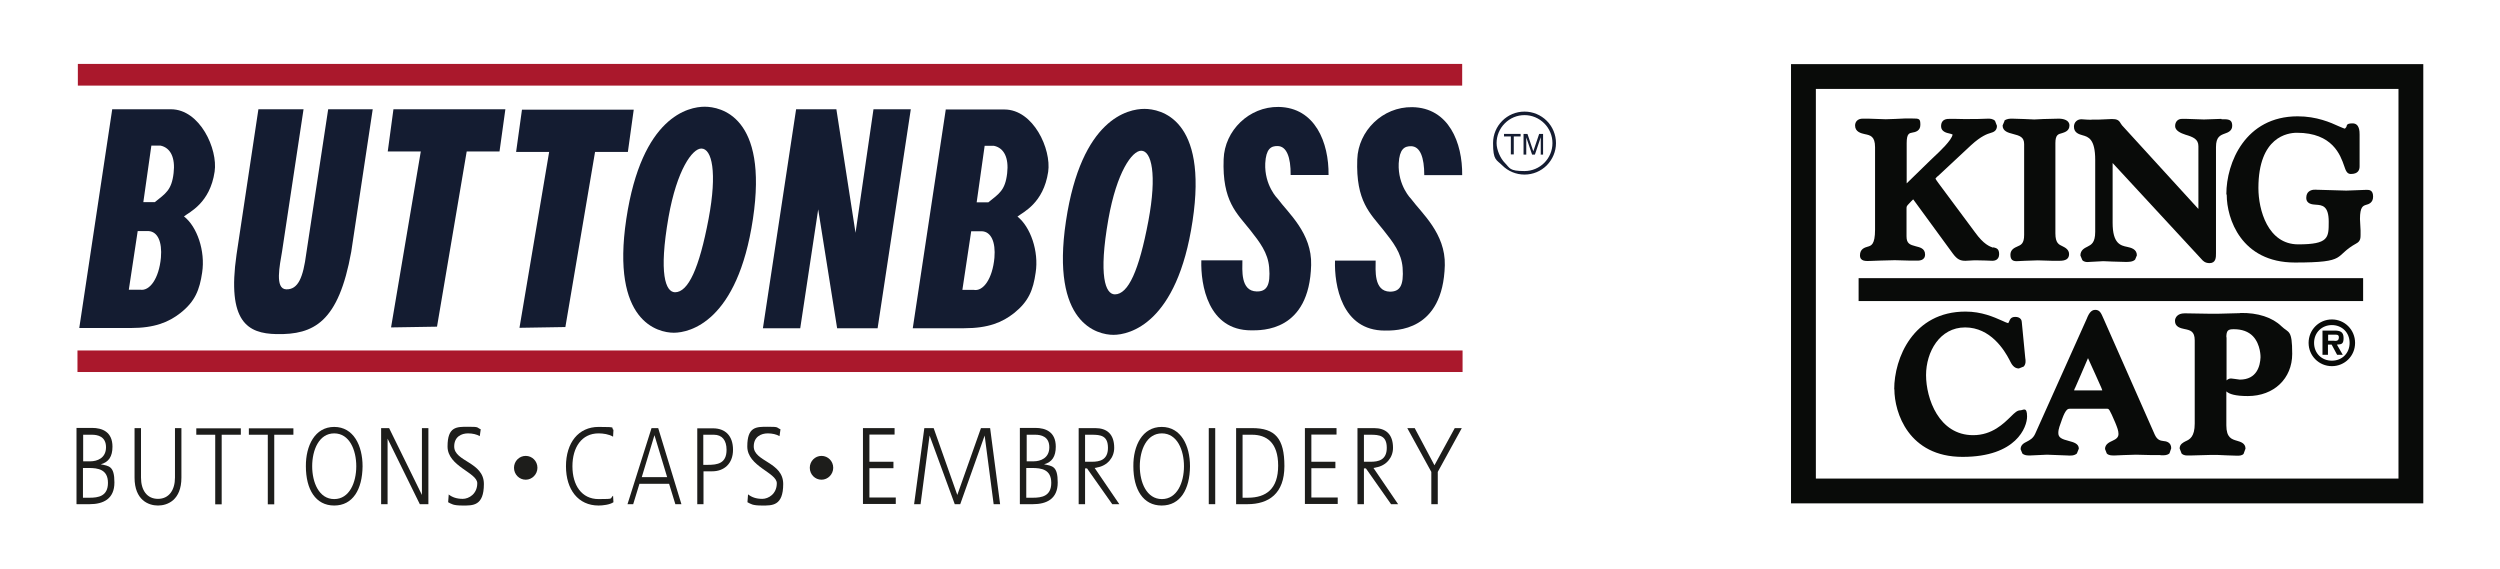
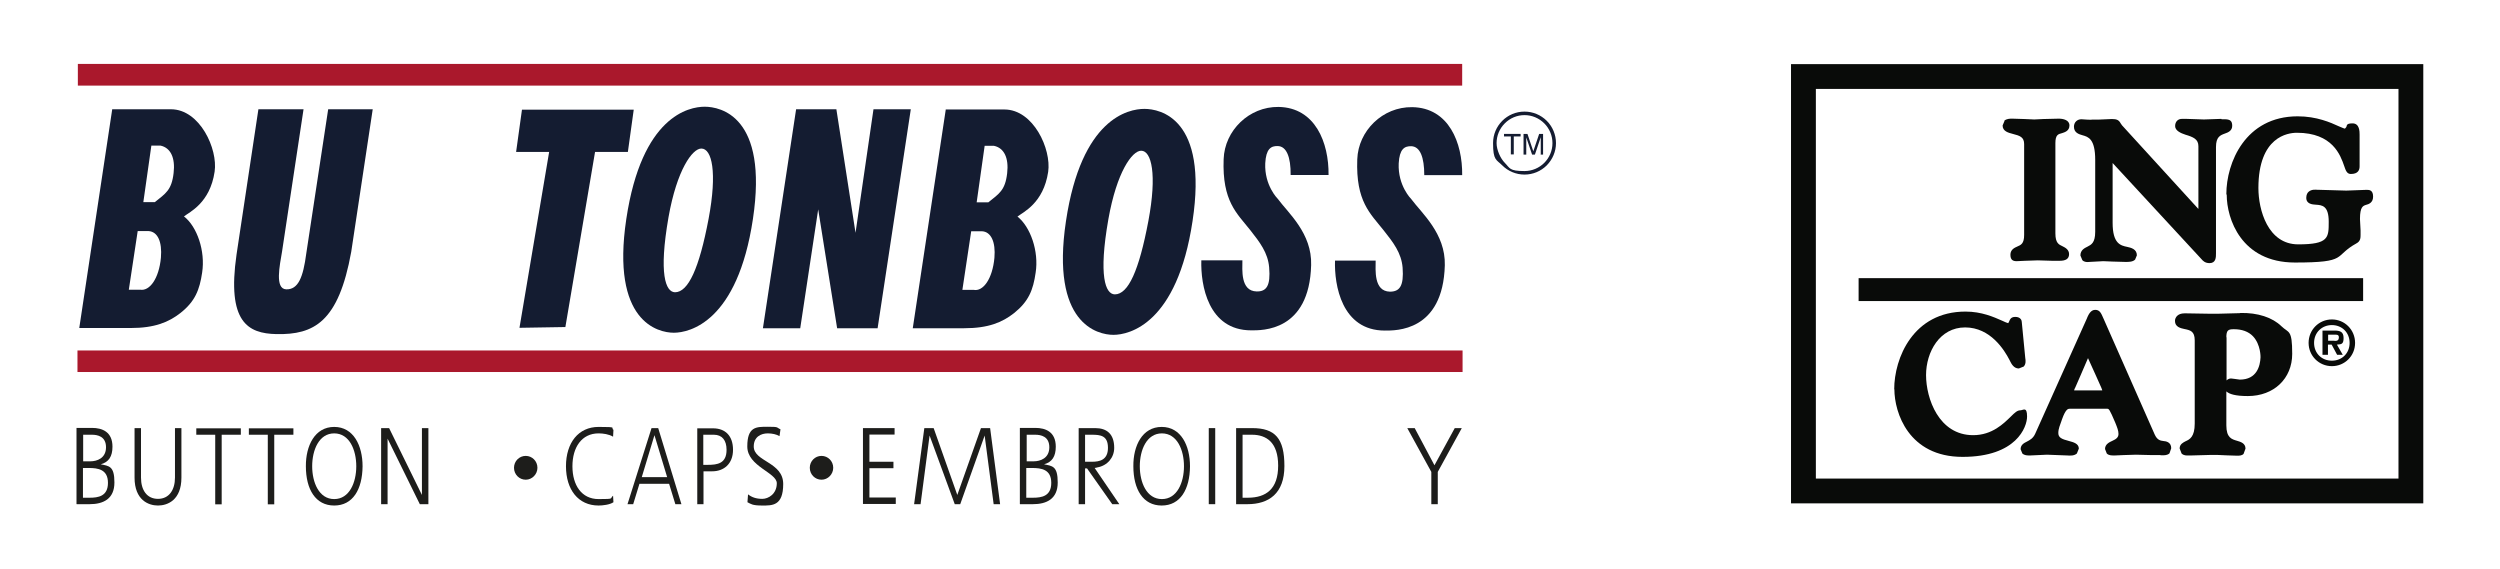
<svg xmlns="http://www.w3.org/2000/svg" width="180" height="41" viewBox="0 0 178 41" version="1.1">
  <g id="surface1">
    <path style=" stroke:none;fill-rule:nonzero;fill:rgb(7.843%,10.98%,19.216%);fill-opacity:1;" d="M 9.32 14.555 L 10.148 14.555 C 10.91 13.934 11.359 13.707 11.5 12.457 C 11.629 11.371 11.289 10.641 10.559 10.484 L 9.898 10.484 Z M 8.277 20.859 L 9.094 20.859 C 9.77 20.973 10.445 20.07 10.586 18.551 C 10.684 17.398 10.348 16.68 9.699 16.637 L 8.914 16.637 L 8.277 20.844 Z M 7.07 7.867 L 11.305 7.867 C 13.398 7.867 14.695 10.738 14.453 12.359 C 14.117 14.625 12.652 15.258 12.246 15.582 C 13.188 16.312 13.793 18.07 13.555 19.621 C 13.371 20.871 13.047 21.703 11.992 22.535 C 11.148 23.195 10.148 23.617 8.406 23.617 L 4.707 23.617 L 7.082 7.855 Z M 7.07 7.867 " />
    <path style=" stroke:none;fill-rule:nonzero;fill:rgb(7.843%,10.98%,19.216%);fill-opacity:1;" d="M 24.289 18.129 C 23.375 23.195 21.602 24.109 18.898 24.055 C 16.848 24.012 15.328 23.195 16.031 18.324 L 17.605 7.867 L 20.855 7.867 L 19.309 18.102 C 19.141 19.113 18.773 20.801 19.605 20.832 C 20.477 20.859 20.828 19.957 21.051 18.254 L 22.629 7.867 L 25.836 7.867 Z M 24.289 18.129 " />
-     <path style=" stroke:none;fill-rule:nonzero;fill:rgb(7.843%,10.98%,19.216%);fill-opacity:1;" d="M 30.465 23.52 L 27.156 23.574 L 29.297 10.906 L 26.918 10.906 L 27.328 7.867 L 35.387 7.867 L 34.965 10.906 L 32.602 10.906 Z M 30.465 23.52 " />
    <path style=" stroke:none;fill-rule:nonzero;fill:rgb(7.843%,10.98%,19.216%);fill-opacity:1;" d="M 47.598 21.043 C 48.555 21.043 49.344 19.324 50.02 15.75 C 50.652 12.387 50.258 10.695 49.496 10.695 C 48.852 10.695 47.738 12.219 47.133 15.637 C 46.418 19.734 46.922 21.027 47.598 21.043 M 49.738 7.684 C 50.863 7.684 54.324 8.359 53.211 15.766 C 52.102 23.168 48.652 23.957 47.516 23.957 C 46.375 23.957 42.984 23.168 44.094 15.766 C 45.207 8.359 48.598 7.684 49.738 7.684 " />
    <path style=" stroke:none;fill-rule:nonzero;fill:rgb(7.843%,10.98%,19.216%);fill-opacity:1;" d="M 61.891 7.867 L 64.578 7.867 L 62.188 23.633 L 59.273 23.633 L 57.91 15.074 L 56.617 23.633 L 53.93 23.633 L 56.32 7.867 L 59.219 7.867 L 60.598 16.762 Z M 61.891 7.867 " />
    <path style=" stroke:none;fill-rule:nonzero;fill:rgb(7.843%,10.98%,19.216%);fill-opacity:1;" d="M 39.707 23.547 L 36.402 23.602 L 38.539 10.938 L 36.16 10.938 L 36.582 7.895 L 44.629 7.895 L 44.207 10.938 L 41.844 10.938 Z M 39.707 23.547 " />
    <path style=" stroke:none;fill-rule:nonzero;fill:rgb(7.843%,10.98%,19.216%);fill-opacity:1;" d="M 69.332 14.566 L 70.164 14.566 C 70.922 13.949 71.375 13.723 71.516 12.469 C 71.641 11.387 71.305 10.656 70.57 10.5 L 69.895 10.5 L 69.32 14.566 Z M 68.293 20.871 L 69.109 20.871 C 69.785 21 70.457 20.086 70.598 18.566 C 70.699 17.41 70.348 16.691 69.715 16.652 L 68.926 16.652 L 68.293 20.859 Z M 67.082 7.883 L 71.316 7.883 C 73.414 7.883 74.707 10.754 74.469 12.371 C 74.129 14.637 72.668 15.27 72.258 15.594 C 73.188 16.328 73.809 18.086 73.566 19.633 C 73.387 20.887 73.062 21.703 72.008 22.547 C 71.16 23.211 70.164 23.633 68.418 23.633 L 64.719 23.633 L 67.098 7.867 Z M 67.082 7.883 " />
    <path style=" stroke:none;fill-rule:nonzero;fill:rgb(7.843%,10.98%,19.216%);fill-opacity:1;" d="M 79.266 21.195 C 80.234 21.195 81.008 19.492 81.684 15.906 C 82.316 12.539 81.91 10.852 81.164 10.852 C 80.516 10.852 79.406 12.371 78.801 15.793 C 78.082 19.887 78.59 21.184 79.266 21.195 M 81.402 7.84 C 82.527 7.84 85.988 8.516 84.863 15.918 C 83.754 23.32 80.305 24.109 79.168 24.109 C 78.027 24.109 74.637 23.32 75.75 15.918 C 76.859 8.516 80.25 7.84 81.391 7.84 " />
    <path style=" stroke:none;fill-rule:nonzero;fill:rgb(7.843%,10.98%,19.216%);fill-opacity:1;" d="M 88.453 18.746 C 88.453 19.41 88.297 20.957 89.477 20.984 C 90.184 21 90.492 20.578 90.379 19.254 C 90.293 18.199 89.703 17.438 89.016 16.566 C 88.059 15.355 86.988 14.496 87.102 11.457 C 87.172 9.402 88.93 7.672 91.055 7.699 C 93.699 7.742 94.684 10.273 94.656 12.598 L 91.926 12.598 C 91.941 11.316 91.629 10.527 90.996 10.516 C 90.504 10.5 90.152 10.727 90.098 11.754 C 90.027 13.355 90.996 14.312 90.996 14.312 C 91.742 15.328 93.473 16.793 93.402 19.086 C 93.277 23.887 89.844 23.785 89.086 23.785 C 85.977 23.785 85.441 20.508 85.496 18.746 Z M 88.453 18.746 " />
    <path style=" stroke:none;fill-rule:nonzero;fill:rgb(7.843%,10.98%,19.216%);fill-opacity:1;" d="M 98.047 18.762 C 98.047 19.422 97.891 20.973 99.074 21 C 99.777 21 100.086 20.59 99.988 19.27 C 99.902 18.211 99.312 17.453 98.621 16.582 C 97.664 15.371 96.609 14.512 96.723 11.473 C 96.793 9.418 98.551 7.684 100.676 7.715 C 103.32 7.754 104.305 10.289 104.277 12.609 L 101.547 12.609 C 101.547 11.332 101.254 10.543 100.605 10.527 C 100.113 10.516 99.762 10.738 99.707 11.766 C 99.637 13.371 100.605 14.328 100.605 14.328 C 101.352 15.34 103.082 16.805 103.027 19.098 C 102.898 23.898 99.465 23.801 98.707 23.801 C 95.598 23.801 95.062 20.52 95.121 18.762 Z M 98.047 18.762 " />
    <path style=" stroke:none;fill-rule:nonzero;fill:rgb(7.843%,10.98%,19.216%);fill-opacity:1;" d="M 106.754 10.305 C 106.754 9.77 106.965 9.262 107.344 8.883 C 107.723 8.5 108.23 8.289 108.766 8.289 C 109.301 8.289 109.805 8.5 110.188 8.883 C 110.566 9.262 110.777 9.77 110.777 10.305 C 110.777 11.414 109.875 12.316 108.766 12.316 C 107.652 12.316 107.723 12.105 107.344 11.723 C 107.035 11.414 106.754 10.797 106.754 10.305 M 108.766 12.57 C 109.371 12.57 109.945 12.328 110.367 11.906 C 110.789 11.473 111.031 10.906 111.031 10.305 C 111.031 9.699 110.789 9.121 110.367 8.699 C 109.945 8.277 109.371 8.035 108.766 8.035 C 107.512 8.035 106.5 9.051 106.5 10.305 C 106.5 11.555 106.738 11.484 107.16 11.906 C 107.582 12.328 108.16 12.57 108.766 12.57 " />
    <path style=" stroke:none;fill-rule:nonzero;fill:rgb(7.843%,10.98%,19.216%);fill-opacity:1;" d="M 107.289 9.641 L 108.484 9.641 L 108.484 9.824 L 107.992 9.824 L 107.992 11.117 L 107.781 11.117 L 107.781 9.824 L 107.289 9.824 Z M 107.289 9.641 " />
    <path style=" stroke:none;fill-rule:nonzero;fill:rgb(7.843%,10.98%,19.216%);fill-opacity:1;" d="M 109.934 11.117 L 109.934 10.246 C 109.934 10.203 109.934 10.02 109.934 9.879 L 109.512 11.133 L 109.312 11.133 L 108.891 9.895 C 108.891 10.035 108.891 10.219 108.891 10.262 L 108.891 11.133 L 108.695 11.133 L 108.695 9.641 L 108.977 9.641 L 109.398 10.895 L 109.82 9.641 L 110.102 9.641 L 110.102 11.133 L 109.906 11.133 Z M 109.934 11.117 " />
    <path style=" stroke:none;fill-rule:nonzero;fill:rgb(66.667%,9.412%,17.255%);fill-opacity:1;" d="M 4.605 6.164 L 104.277 6.164 L 104.277 4.602 L 4.605 4.602 Z M 4.605 6.164 " />
    <path style=" stroke:none;fill-rule:nonzero;fill:rgb(66.667%,9.412%,17.255%);fill-opacity:1;" d="M 4.578 26.785 L 104.305 26.785 L 104.305 25.234 L 4.578 25.234 Z M 4.578 26.785 " />
    <path style=" stroke:none;fill-rule:nonzero;fill:rgb(11.373%,11.373%,10.588%);fill-opacity:1;" d="M 4.973 33.695 L 5.383 33.695 C 6.055 33.695 6.773 33.793 6.773 34.766 C 6.773 35.734 6.07 35.836 5.453 35.836 L 4.973 35.836 Z M 4.523 36.301 L 5.453 36.301 C 6.422 36.301 7.238 35.934 7.238 34.738 C 7.238 33.539 6.844 33.555 6.254 33.43 C 6.832 33.273 7.098 32.863 7.098 32.16 C 7.098 31.105 6.379 30.809 5.621 30.809 L 4.508 30.809 L 4.508 36.285 Z M 4.988 31.301 L 5.621 31.301 C 6.016 31.301 6.633 31.414 6.633 32.203 C 6.633 32.992 5.984 33.215 5.508 33.215 L 4.988 33.215 Z M 4.988 31.301 " />
    <path style=" stroke:none;fill-rule:nonzero;fill:rgb(11.373%,11.373%,10.588%);fill-opacity:1;" d="M 12.062 34.387 C 12.062 36.004 11.066 36.398 10.375 36.398 C 9.688 36.398 8.688 36.004 8.688 34.387 L 8.688 30.824 L 9.152 30.824 L 9.152 34.387 C 9.152 35.285 9.574 35.918 10.375 35.918 C 11.176 35.918 11.598 35.273 11.598 34.387 L 11.598 30.824 L 12.062 30.824 Z M 12.062 34.387 " />
    <path style=" stroke:none;fill-rule:nonzero;fill:rgb(11.373%,11.373%,10.588%);fill-opacity:1;" d="M 14.512 31.301 L 13.133 31.301 L 13.133 30.84 L 16.34 30.84 L 16.34 31.301 L 14.961 31.301 L 14.961 36.312 L 14.496 36.312 L 14.496 31.301 Z M 14.512 31.301 " />
    <path style=" stroke:none;fill-rule:nonzero;fill:rgb(11.373%,11.373%,10.588%);fill-opacity:1;" d="M 18.297 31.301 L 16.918 31.301 L 16.918 30.84 L 20.125 30.84 L 20.125 31.301 L 18.746 31.301 L 18.746 36.312 L 18.281 36.312 L 18.281 31.301 Z M 18.297 31.301 " />
    <path style=" stroke:none;fill-rule:nonzero;fill:rgb(11.373%,11.373%,10.588%);fill-opacity:1;" d="M 23.062 31.203 C 24.16 31.203 24.652 32.398 24.652 33.57 C 24.652 34.738 24.16 35.934 23.062 35.934 C 21.969 35.934 21.477 34.738 21.477 33.57 C 21.477 32.398 21.969 31.203 23.062 31.203 Z M 21.023 33.57 C 21.023 35.242 21.727 36.398 23.062 36.398 C 24.402 36.398 25.09 35.242 25.105 33.57 C 25.105 32.09 24.457 30.738 23.062 30.738 C 21.672 30.738 21.012 32.09 21.023 33.57 Z M 21.023 33.57 " />
    <path style=" stroke:none;fill-rule:nonzero;fill:rgb(11.373%,11.373%,10.588%);fill-opacity:1;" d="M 26.441 30.824 L 27.016 30.824 L 29.379 35.637 L 29.379 30.824 L 29.844 30.824 L 29.844 36.301 L 29.227 36.301 L 26.906 31.582 L 26.906 36.301 L 26.441 36.301 Z M 26.441 30.824 " />
-     <path style=" stroke:none;fill-rule:nonzero;fill:rgb(11.373%,11.373%,10.588%);fill-opacity:1;" d="M 31.293 35.594 C 31.562 35.805 31.887 35.918 32.32 35.918 C 32.758 35.918 33.363 35.566 33.363 34.793 C 33.363 34.02 31.223 33.582 31.223 32.148 C 31.223 30.711 31.871 30.727 32.699 30.727 C 33.531 30.727 33.293 30.77 33.613 30.91 L 33.543 31.402 C 33.332 31.273 33.012 31.203 32.699 31.203 C 32.223 31.203 31.703 31.441 31.703 32.148 C 31.703 33.246 33.84 33.258 33.84 34.848 C 33.84 36.441 33.039 36.398 32.32 36.398 C 31.602 36.398 31.52 36.285 31.266 36.16 L 31.309 35.594 Z M 31.293 35.594 " />
    <path style=" stroke:none;fill-rule:nonzero;fill:rgb(11.373%,11.373%,10.588%);fill-opacity:1;" d="M 43.141 31.441 C 42.844 31.262 42.422 31.203 42.098 31.203 C 40.887 31.203 40.215 32.203 40.215 33.57 C 40.215 34.934 40.875 35.934 42.098 35.934 C 43.32 35.934 42.871 35.891 43.141 35.695 L 43.168 36.16 C 42.914 36.34 42.395 36.398 42.098 36.398 C 40.637 36.398 39.75 35.258 39.75 33.57 C 39.75 31.879 40.648 30.738 42.098 30.738 C 43.547 30.738 42.93 30.797 43.168 30.949 L 43.141 31.457 Z M 43.141 31.441 " />
    <path style=" stroke:none;fill-rule:nonzero;fill:rgb(11.373%,11.373%,10.588%);fill-opacity:1;" d="M 47.035 34.355 L 45.207 34.355 L 46.121 31.332 Z M 44.18 36.301 L 44.59 36.301 L 45.039 34.836 L 47.176 34.836 L 47.625 36.301 L 48.062 36.301 L 46.391 30.824 L 45.91 30.824 Z M 44.18 36.301 " />
    <path style=" stroke:none;fill-rule:nonzero;fill:rgb(11.373%,11.373%,10.588%);fill-opacity:1;" d="M 49.652 31.301 L 50.398 31.301 C 50.988 31.301 51.312 31.695 51.312 32.387 C 51.312 33.371 50.664 33.469 49.961 33.469 L 49.637 33.469 L 49.637 31.301 Z M 49.188 36.301 L 49.652 36.301 L 49.652 33.934 L 50.285 33.934 C 51.117 33.934 51.777 33.398 51.777 32.387 C 51.777 31.371 51.215 30.84 50.34 30.84 L 49.203 30.84 L 49.203 36.312 Z M 49.188 36.301 " />
    <path style=" stroke:none;fill-rule:nonzero;fill:rgb(11.373%,11.373%,10.588%);fill-opacity:1;" d="M 52.859 35.594 C 53.129 35.805 53.449 35.918 53.887 35.918 C 54.324 35.918 54.93 35.566 54.93 34.793 C 54.93 34.02 52.805 33.582 52.805 32.148 C 52.805 30.711 53.449 30.727 54.281 30.727 C 55.109 30.727 54.871 30.77 55.195 30.91 L 55.125 31.402 C 54.914 31.273 54.59 31.203 54.281 31.203 C 53.801 31.203 53.27 31.441 53.27 32.148 C 53.27 33.246 55.391 33.258 55.391 34.848 C 55.391 36.441 54.59 36.398 53.871 36.398 C 53.156 36.398 53.07 36.285 52.816 36.16 Z M 52.859 35.594 " />
    <path style=" stroke:none;fill-rule:nonzero;fill:rgb(11.373%,11.373%,10.588%);fill-opacity:1;" d="M 61.133 30.824 L 63.41 30.824 L 63.41 31.289 L 61.598 31.289 L 61.598 33.246 L 63.328 33.246 L 63.328 33.711 L 61.598 33.711 L 61.598 35.82 L 63.496 35.82 L 63.496 36.285 L 61.133 36.285 L 61.133 30.809 Z M 61.133 30.824 " />
    <path style=" stroke:none;fill-rule:nonzero;fill:rgb(11.373%,11.373%,10.588%);fill-opacity:1;" d="M 65.508 30.824 L 66.223 30.824 L 67.926 35.637 L 69.629 30.824 L 70.289 30.824 L 71.008 36.301 L 70.543 36.301 L 69.895 31.359 L 68.137 36.301 L 67.742 36.301 L 65.93 31.359 L 65.281 36.301 L 64.816 36.301 L 65.551 30.824 Z M 65.508 30.824 " />
    <path style=" stroke:none;fill-rule:nonzero;fill:rgb(11.373%,11.373%,10.588%);fill-opacity:1;" d="M 72.891 33.695 L 73.301 33.695 C 73.977 33.695 74.691 33.793 74.691 34.766 C 74.691 35.734 73.988 35.836 73.371 35.836 L 72.891 35.836 Z M 72.441 36.301 L 73.371 36.301 C 74.34 36.301 75.156 35.934 75.156 34.738 C 75.156 33.539 74.762 33.555 74.172 33.43 C 74.75 33.273 75.016 32.863 75.016 32.16 C 75.016 31.105 74.301 30.809 73.539 30.809 L 72.43 30.809 L 72.43 36.285 Z M 72.906 31.301 L 73.539 31.301 C 73.934 31.301 74.551 31.414 74.551 32.203 C 74.551 32.992 73.906 33.215 73.426 33.215 L 72.922 33.215 L 72.922 31.301 Z M 72.906 31.301 " />
    <path style=" stroke:none;fill-rule:nonzero;fill:rgb(11.373%,11.373%,10.588%);fill-opacity:1;" d="M 79.59 36.301 L 77.816 33.695 C 77.941 33.68 78.012 33.652 78.012 33.652 C 78.73 33.527 79.223 32.949 79.223 32.246 C 79.223 31.246 78.688 30.824 77.859 30.824 L 76.664 30.824 L 76.664 36.301 L 77.125 36.301 L 77.125 33.723 L 77.266 33.723 L 79.082 36.301 Z M 77.125 31.301 L 77.605 31.301 C 78.238 31.301 78.773 31.359 78.773 32.246 C 78.773 33.133 78.152 33.246 77.621 33.246 L 77.125 33.246 L 77.125 31.289 Z M 77.125 31.301 " />
-     <path style=" stroke:none;fill-rule:nonzero;fill:rgb(11.373%,11.373%,10.588%);fill-opacity:1;" d="M 99.664 36.301 L 97.891 33.695 C 98.016 33.68 98.086 33.652 98.086 33.652 C 98.805 33.527 99.297 32.949 99.297 32.246 C 99.297 31.246 98.762 30.824 97.934 30.824 L 96.738 30.824 L 96.738 36.301 L 97.203 36.301 L 97.203 33.723 L 97.344 33.723 L 99.156 36.301 Z M 97.203 31.301 L 97.68 31.301 C 98.312 31.301 98.848 31.359 98.848 32.246 C 98.848 33.133 98.227 33.246 97.695 33.246 L 97.203 33.246 L 97.203 31.289 Z M 97.203 31.301 " />
    <path style=" stroke:none;fill-rule:nonzero;fill:rgb(11.373%,11.373%,10.588%);fill-opacity:1;" d="M 82.656 31.203 C 83.754 31.203 84.246 32.398 84.246 33.57 C 84.246 34.738 83.754 35.934 82.656 35.934 C 81.559 35.934 81.066 34.738 81.066 33.57 C 81.066 32.398 81.559 31.203 82.656 31.203 Z M 80.602 33.57 C 80.602 35.242 81.305 36.398 82.641 36.398 C 83.977 36.398 84.668 35.242 84.68 33.57 C 84.68 32.09 84.035 30.738 82.641 30.738 C 81.25 30.738 80.586 32.09 80.602 33.57 Z M 80.602 33.57 " />
    <path style=" stroke:none;fill-rule:nonzero;fill:rgb(11.373%,11.373%,10.588%);fill-opacity:1;" d="M 86.031 30.824 L 86.496 30.824 L 86.496 36.301 L 86.031 36.301 Z M 86.031 30.824 " />
    <path style=" stroke:none;fill-rule:nonzero;fill:rgb(11.373%,11.373%,10.588%);fill-opacity:1;" d="M 88.465 31.301 L 89.141 31.301 C 90.184 31.301 91.027 31.852 91.027 33.527 C 91.027 35.199 90.168 35.836 88.844 35.836 L 88.465 35.836 Z M 88 36.301 L 88.816 36.301 C 90.352 36.301 91.477 35.539 91.477 33.555 C 91.477 31.57 90.816 30.824 89.156 30.824 L 88 30.824 Z M 88 36.301 " />
-     <path style=" stroke:none;fill-rule:nonzero;fill:rgb(11.373%,11.373%,10.588%);fill-opacity:1;" d="M 92.953 30.824 L 95.23 30.824 L 95.23 31.289 L 93.418 31.289 L 93.418 33.246 L 95.148 33.246 L 95.148 33.711 L 93.418 33.711 L 93.418 35.82 L 95.316 35.82 L 95.316 36.285 L 92.953 36.285 L 92.953 30.809 Z M 92.953 30.824 " />
    <path style=" stroke:none;fill-rule:nonzero;fill:rgb(11.373%,11.373%,10.588%);fill-opacity:1;" d="M 102.055 33.977 L 100.324 30.824 L 100.859 30.824 L 102.281 33.5 L 103.742 30.824 L 104.25 30.824 L 102.52 33.977 L 102.52 36.301 L 102.055 36.301 Z M 102.055 33.977 " />
    <path style=" stroke:none;fill-rule:nonzero;fill:rgb(11.373%,11.373%,10.588%);fill-opacity:1;" d="M 37.695 33.68 C 37.695 34.145 37.316 34.539 36.852 34.539 C 36.387 34.539 36.008 34.16 36.008 33.68 C 36.008 33.203 36.387 32.824 36.852 32.824 C 37.316 32.824 37.695 33.203 37.695 33.68 Z M 37.695 33.68 " />
    <path style=" stroke:none;fill-rule:nonzero;fill:rgb(11.373%,11.373%,10.588%);fill-opacity:1;" d="M 58.992 33.68 C 58.992 34.145 58.613 34.539 58.148 34.539 C 57.684 34.539 57.305 34.16 57.305 33.68 C 57.305 33.203 57.684 32.824 58.148 32.824 C 58.613 32.824 58.992 33.203 58.992 33.68 Z M 58.992 33.68 " />
-     <path style=" stroke:none;fill-rule:nonzero;fill:rgb(3.529%,4.314%,3.529%);fill-opacity:1;" d="M 142.5 17.832 C 142.262 17.75 141.824 17.594 141.207 16.734 L 138.602 13.23 C 138.492 13.09 138.391 12.934 138.352 12.863 C 138.391 12.809 138.449 12.738 138.52 12.68 L 138.531 12.68 C 138.531 12.68 140.926 10.445 140.926 10.445 C 141.656 9.781 142.09 9.641 142.332 9.57 C 142.516 9.516 142.781 9.43 142.781 9.062 L 142.641 8.699 C 142.484 8.543 142.262 8.543 142.148 8.543 C 142.035 8.543 141.305 8.57 141.305 8.57 L 140.855 8.57 C 140.855 8.586 139.785 8.559 139.785 8.559 L 139.363 8.559 C 138.855 8.543 138.758 8.84 138.758 9.094 C 138.758 9.473 139.152 9.57 139.363 9.613 C 139.434 9.629 139.531 9.656 139.586 9.684 C 139.547 10.078 138.617 10.949 138.25 11.289 L 137.984 11.543 C 137.984 11.543 136.648 12.852 136.281 13.203 L 136.281 10.305 C 136.281 9.613 136.465 9.586 136.703 9.543 C 136.871 9.516 137.266 9.445 137.266 8.992 C 137.266 8.543 137.195 8.531 136.676 8.531 L 136.141 8.531 C 136.141 8.543 134.777 8.586 134.777 8.586 L 133.512 8.543 L 133.145 8.543 C 132.723 8.531 132.566 8.797 132.566 9.035 C 132.566 9.5 133.004 9.598 133.258 9.656 C 133.664 9.738 134.004 9.809 134.004 10.598 L 134.004 16.539 C 134.004 17.621 133.723 17.691 133.469 17.762 C 133.27 17.82 132.918 17.918 132.918 18.383 C 132.918 18.848 133.383 18.789 133.637 18.789 L 134.355 18.762 L 135.422 18.734 L 136.438 18.762 L 136.93 18.762 C 137.152 18.777 137.605 18.777 137.605 18.324 C 137.605 17.875 137.211 17.805 136.941 17.734 C 136.508 17.621 136.27 17.539 136.27 17.016 L 136.27 15.23 C 136.27 15.23 136.27 15.074 136.27 15.047 C 136.27 14.891 136.27 14.863 136.367 14.75 C 136.562 14.539 136.676 14.414 136.746 14.355 L 136.773 14.383 L 136.887 14.539 C 136.887 14.539 139.602 18.254 139.602 18.254 C 139.926 18.691 140.152 18.777 140.516 18.777 L 141.094 18.746 L 141.43 18.746 C 141.43 18.734 142.457 18.777 142.457 18.777 C 142.57 18.777 142.938 18.746 142.938 18.297 C 142.938 17.848 142.668 17.859 142.516 17.805 " />
    <path style=" stroke:none;fill-rule:nonzero;fill:rgb(3.529%,4.314%,3.529%);fill-opacity:1;" d="M 143.328 8.699 L 143.188 9.035 C 143.188 9.457 143.609 9.559 143.922 9.641 C 144.426 9.77 144.738 9.867 144.738 10.375 L 144.738 16.918 C 144.738 17.539 144.512 17.637 144.246 17.75 C 144.062 17.832 143.75 17.961 143.75 18.34 C 143.75 18.719 143.934 18.805 144.203 18.805 L 144.793 18.777 L 145.723 18.746 L 146.762 18.777 L 147.242 18.777 C 147.734 18.789 147.973 18.637 147.973 18.297 C 147.973 17.961 147.676 17.82 147.508 17.734 C 147.242 17.609 146.988 17.508 146.988 16.805 L 146.988 10.305 C 146.988 9.711 147.184 9.656 147.465 9.586 C 147.648 9.527 148 9.43 148 9.035 C 148 8.641 147.551 8.543 147.227 8.543 L 146.129 8.57 L 145.469 8.602 L 144.75 8.57 L 143.879 8.543 C 143.723 8.543 143.469 8.543 143.301 8.699 " />
    <path style=" stroke:none;fill-rule:nonzero;fill:rgb(3.529%,4.314%,3.529%);fill-opacity:1;" d="M 158.93 8.559 L 157.68 8.602 L 156.426 8.559 L 156.133 8.559 C 155.82 8.543 155.609 8.754 155.609 9.078 C 155.609 9.402 156.004 9.586 156.355 9.699 C 156.918 9.867 157.285 10.02 157.285 10.527 L 157.285 15.031 C 157.285 15.031 157.285 15.031 157.27 15.031 L 151.785 9.023 C 151.785 9.023 151.688 8.883 151.688 8.883 C 151.559 8.641 151.406 8.57 151.055 8.57 L 150.066 8.613 L 149.617 8.613 C 149.617 8.629 149.266 8.613 149.266 8.613 L 148.859 8.586 C 148.551 8.586 148.324 8.812 148.324 9.121 C 148.324 9.57 148.703 9.668 148.941 9.738 C 149.352 9.852 149.855 9.992 149.855 11.512 L 149.855 16.691 C 149.855 17.496 149.562 17.621 149.293 17.762 C 149.098 17.859 148.789 18 148.789 18.395 L 148.93 18.734 C 149.082 18.887 149.293 18.875 149.434 18.859 L 150.434 18.805 L 151.082 18.832 L 152.039 18.859 C 152.277 18.859 152.559 18.859 152.727 18.691 L 152.855 18.383 C 152.855 17.93 152.418 17.832 152.164 17.777 C 151.688 17.68 151.109 17.551 151.109 16.047 L 151.109 11.738 C 152.094 12.809 157.512 18.664 157.512 18.664 C 157.609 18.777 157.762 18.945 158.086 18.945 C 158.551 18.945 158.551 18.523 158.551 18.242 L 158.551 10.586 C 158.551 9.852 158.859 9.738 159.199 9.613 C 159.41 9.543 159.719 9.418 159.719 9.062 C 159.719 8.711 159.578 8.586 159.156 8.586 L 158.961 8.586 Z M 158.93 8.559 " />
    <path style=" stroke:none;fill-rule:nonzero;fill:rgb(3.529%,4.314%,3.529%);fill-opacity:1;" d="M 159.324 14.031 C 159.324 15.723 160.352 18.902 164.234 18.902 C 168.117 18.902 166.977 18.453 168.664 17.523 C 168.961 17.367 168.961 17.113 168.961 16.902 L 168.961 16.594 C 168.961 16.594 168.918 15.766 168.918 15.766 C 168.918 14.879 169.145 14.82 169.355 14.75 C 169.523 14.707 169.863 14.609 169.863 14.16 C 169.863 13.707 169.621 13.668 169.41 13.668 L 167.934 13.723 L 166.02 13.668 L 165.91 13.668 C 165.699 13.652 165.43 13.625 165.219 13.809 C 165.137 13.879 165.051 14.02 165.051 14.242 C 165.051 14.695 165.5 14.723 165.738 14.738 C 166.191 14.766 166.668 14.809 166.668 15.961 C 166.668 17.113 166.668 17.594 164.473 17.594 C 162.277 17.594 161.605 15.102 161.605 13.539 C 161.605 9.84 163.727 9.559 164.375 9.559 C 166.949 9.559 167.512 11.176 167.781 11.949 C 167.891 12.273 167.977 12.527 168.258 12.527 C 168.793 12.527 168.891 12.23 168.891 11.977 L 168.891 9.699 C 168.891 9.473 168.891 8.883 168.383 8.883 C 167.879 8.883 168.004 9.062 167.922 9.164 C 167.922 9.164 167.852 9.246 167.836 9.262 C 167.781 9.262 167.57 9.164 167.398 9.094 C 166.809 8.824 165.809 8.375 164.43 8.375 C 160.66 8.375 159.297 11.723 159.297 13.977 " />
    <path style=" stroke:none;fill-rule:nonzero;fill:rgb(3.529%,4.314%,3.529%);fill-opacity:1;" d="M 135.395 28.023 C 135.395 29.711 136.422 32.895 140.305 32.895 C 144.188 32.895 144.949 30.738 144.949 29.992 C 144.949 29.246 144.668 29.543 144.457 29.543 C 144.246 29.543 144.062 29.711 143.781 29.992 C 143.273 30.484 142.445 31.332 141.066 31.332 C 138.59 31.332 137.676 28.684 137.676 27.008 C 137.676 25.336 138.66 23.574 140.488 23.574 C 142.316 23.574 143.316 25.207 143.68 25.91 L 143.723 25.996 C 143.82 26.191 143.992 26.531 144.355 26.531 L 144.707 26.391 C 144.879 26.207 144.848 25.941 144.82 25.785 L 144.566 23.168 C 144.566 23.055 144.469 22.816 144.102 22.816 C 143.738 22.816 143.711 23.055 143.641 23.18 C 143.641 23.18 143.609 23.223 143.598 23.266 C 143.5 23.25 143.316 23.168 143.133 23.082 C 142.555 22.828 141.684 22.434 140.516 22.434 C 136.746 22.434 135.383 25.785 135.383 28.035 " />
    <path style=" stroke:none;fill-rule:nonzero;fill:rgb(3.529%,4.314%,3.529%);fill-opacity:1;" d="M 149.281 22.871 L 149.238 22.969 L 145.539 31.219 C 145.383 31.57 145.145 31.684 144.934 31.797 C 144.738 31.895 144.484 32.02 144.484 32.344 L 144.609 32.652 C 144.766 32.793 144.961 32.793 145.129 32.793 L 145.188 32.793 C 145.188 32.793 146.383 32.738 146.383 32.738 L 147.832 32.793 C 148.07 32.809 148.336 32.824 148.535 32.652 L 148.676 32.301 C 148.676 31.938 148.281 31.836 147.973 31.754 C 147.422 31.613 147.199 31.5 147.199 31.176 C 147.199 30.852 147.34 30.57 147.422 30.316 L 147.465 30.191 C 147.734 29.43 147.914 29.43 148.016 29.43 L 150.703 29.43 C 150.844 29.43 150.871 29.43 151.305 30.445 C 151.445 30.797 151.531 31.008 151.531 31.246 C 151.531 31.484 151.375 31.613 151.094 31.738 C 150.883 31.836 150.562 31.977 150.562 32.328 L 150.688 32.652 C 150.828 32.793 151.023 32.793 151.207 32.793 L 151.277 32.793 C 151.277 32.793 151.898 32.766 151.898 32.766 L 152.785 32.738 L 153.922 32.766 L 154.543 32.766 C 154.543 32.781 154.641 32.781 154.641 32.781 C 154.867 32.781 155.047 32.781 155.203 32.641 L 155.328 32.273 C 155.328 31.824 154.938 31.766 154.766 31.754 C 154.543 31.727 154.316 31.684 154.133 31.273 L 150.449 22.93 C 150.277 22.535 150.18 22.309 149.855 22.309 C 149.535 22.309 149.379 22.645 149.281 22.859 M 149.336 25.785 C 149.574 26.293 150.293 27.91 150.293 27.91 C 150.293 27.91 150.32 27.98 150.32 27.98 C 150.348 28.035 150.348 28.066 150.363 28.109 L 148.336 28.109 C 148.352 28.066 148.352 28.023 148.379 27.98 L 148.422 27.895 C 148.422 27.895 149.07 26.418 149.336 25.785 " />
    <path style=" stroke:none;fill-rule:nonzero;fill:rgb(3.529%,4.314%,3.529%);fill-opacity:1;" d="M 160.281 22.547 L 158.664 22.59 L 158.156 22.59 C 158.156 22.59 156.453 22.562 156.453 22.562 L 156.273 22.562 C 155.809 22.562 155.598 22.844 155.598 23.109 C 155.598 23.547 156.02 23.633 156.273 23.688 C 156.695 23.773 157.02 23.844 157.02 24.504 L 157.02 30.5 C 157.02 31.457 156.652 31.641 156.371 31.766 C 156.203 31.852 155.934 31.977 155.934 32.289 L 156.074 32.652 C 156.23 32.809 156.441 32.793 156.512 32.793 C 156.512 32.793 156.793 32.793 156.793 32.793 L 158.199 32.754 L 158.621 32.754 C 158.621 32.766 160.043 32.809 160.043 32.809 L 160.098 32.809 C 160.227 32.809 160.406 32.809 160.535 32.684 L 160.676 32.301 C 160.676 31.906 160.309 31.809 160.07 31.738 C 159.691 31.625 159.297 31.527 159.297 30.625 L 159.297 28.18 C 159.508 28.375 159.945 28.516 160.844 28.516 C 162.715 28.516 164.039 27.262 164.039 25.477 C 164.039 23.688 163.785 23.996 163.266 23.492 C 162.617 22.859 161.562 22.504 160.297 22.535 M 159.297 24.293 C 159.297 23.785 159.422 23.703 159.832 23.703 C 160.422 23.703 160.887 23.871 161.211 24.207 C 161.785 24.812 161.758 25.73 161.758 25.73 C 161.73 26.336 161.504 27.332 160.266 27.332 L 159.859 27.277 L 159.633 27.25 C 159.508 27.25 159.395 27.305 159.312 27.391 L 159.312 24.277 Z M 159.297 24.293 " />
    <path style=" stroke:none;fill-rule:nonzero;fill:rgb(3.529%,4.314%,3.529%);fill-opacity:1;" d="M 165.219 24.688 C 165.219 23.746 165.965 23 166.895 23 C 167.82 23 168.566 23.746 168.566 24.688 C 168.566 25.629 167.82 26.363 166.895 26.363 C 165.965 26.363 165.219 25.617 165.219 24.688 M 168.172 24.688 C 168.172 23.926 167.609 23.406 166.895 23.406 C 166.176 23.406 165.613 23.941 165.613 24.688 C 165.613 25.434 166.16 25.969 166.895 25.969 C 167.625 25.969 168.172 25.434 168.172 24.688 M 167.695 25.547 L 167.273 25.547 L 166.879 24.812 L 166.613 24.812 L 166.613 25.547 L 166.219 25.547 L 166.219 23.801 L 167.062 23.801 C 167.469 23.801 167.738 23.871 167.738 24.336 C 167.738 24.801 167.57 24.785 167.258 24.812 L 167.68 25.547 Z M 167.09 24.547 C 167.289 24.547 167.398 24.504 167.398 24.277 C 167.398 24.055 167.176 24.098 167.004 24.098 L 166.625 24.098 L 166.625 24.531 L 167.09 24.531 Z M 167.09 24.547 " />
    <path style=" stroke:none;fill-rule:nonzero;fill:rgb(3.529%,4.314%,3.529%);fill-opacity:1;" d="M 168.836 20.027 L 132.82 20.027 L 132.82 21.676 L 169.145 21.676 L 169.145 20.027 Z M 168.836 20.027 " />
    <path style=" stroke:none;fill-rule:nonzero;fill:rgb(3.529%,4.314%,3.529%);fill-opacity:1;" d="M 172.59 4.617 L 127.953 4.617 L 127.953 36.242 L 173.477 36.242 L 173.477 4.617 L 172.578 4.617 Z M 171.691 34.457 L 129.742 34.457 L 129.742 6.402 L 171.691 6.402 Z M 171.691 34.457 " />
  </g>
</svg>